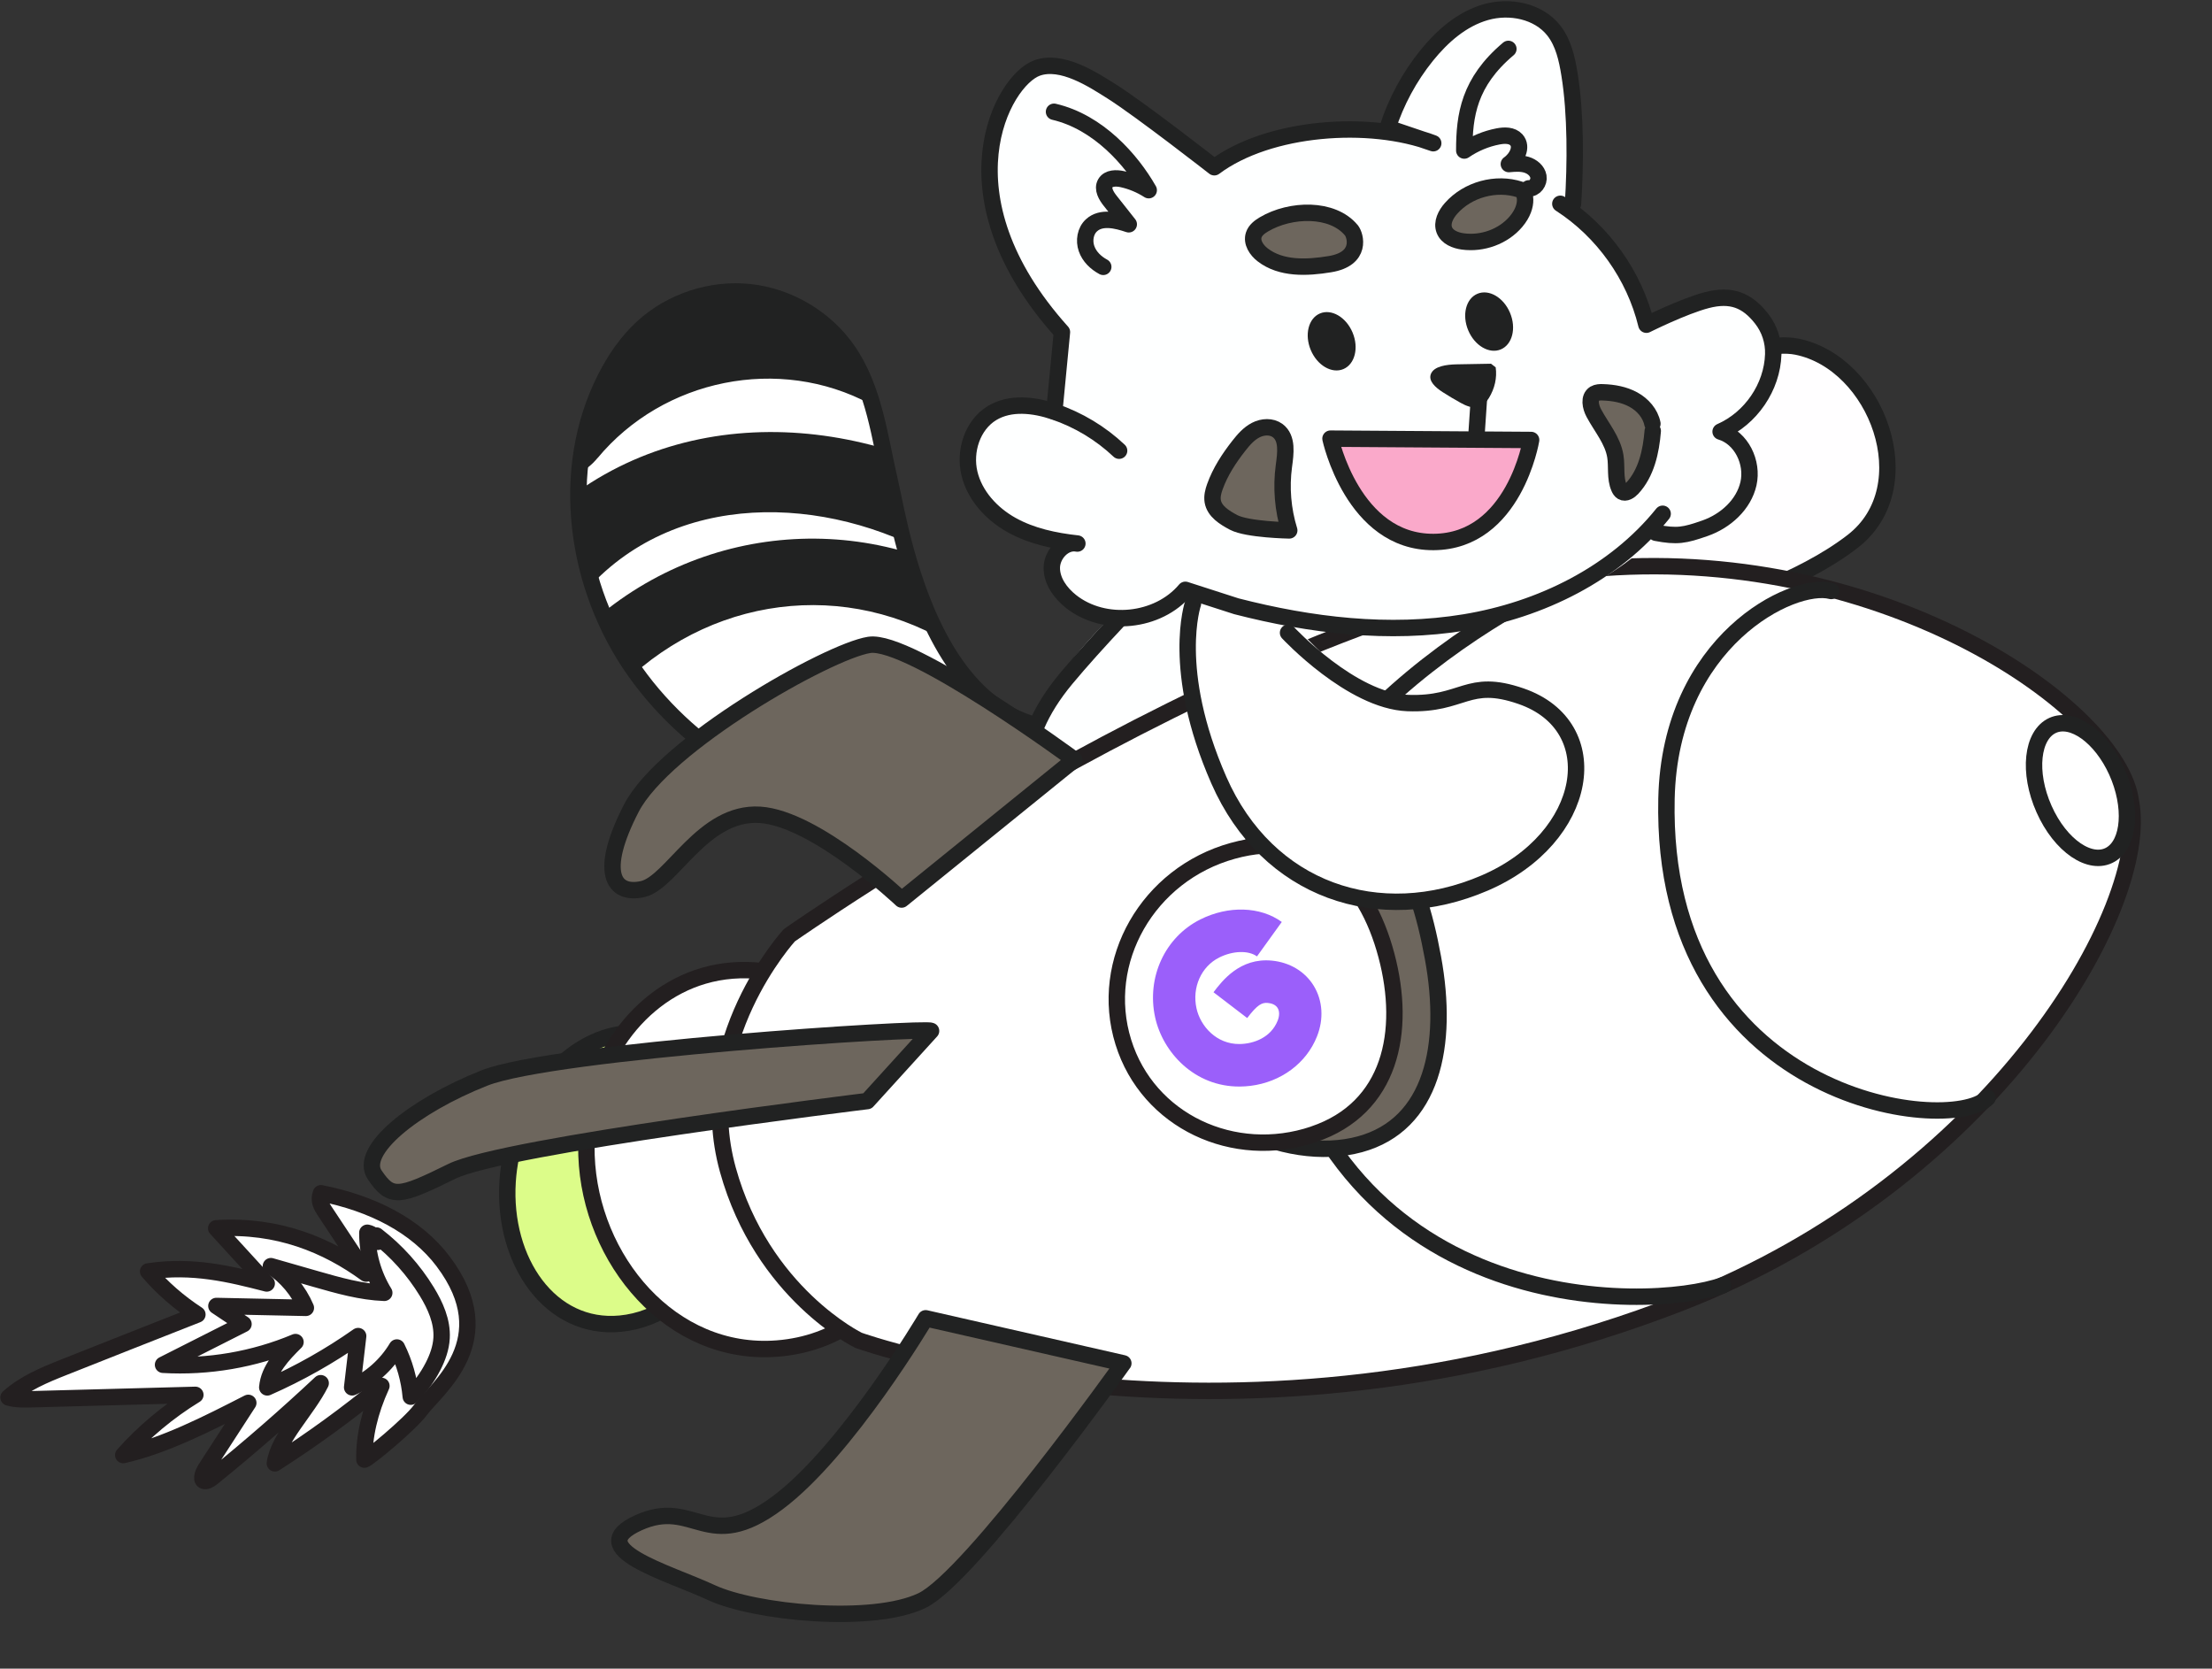
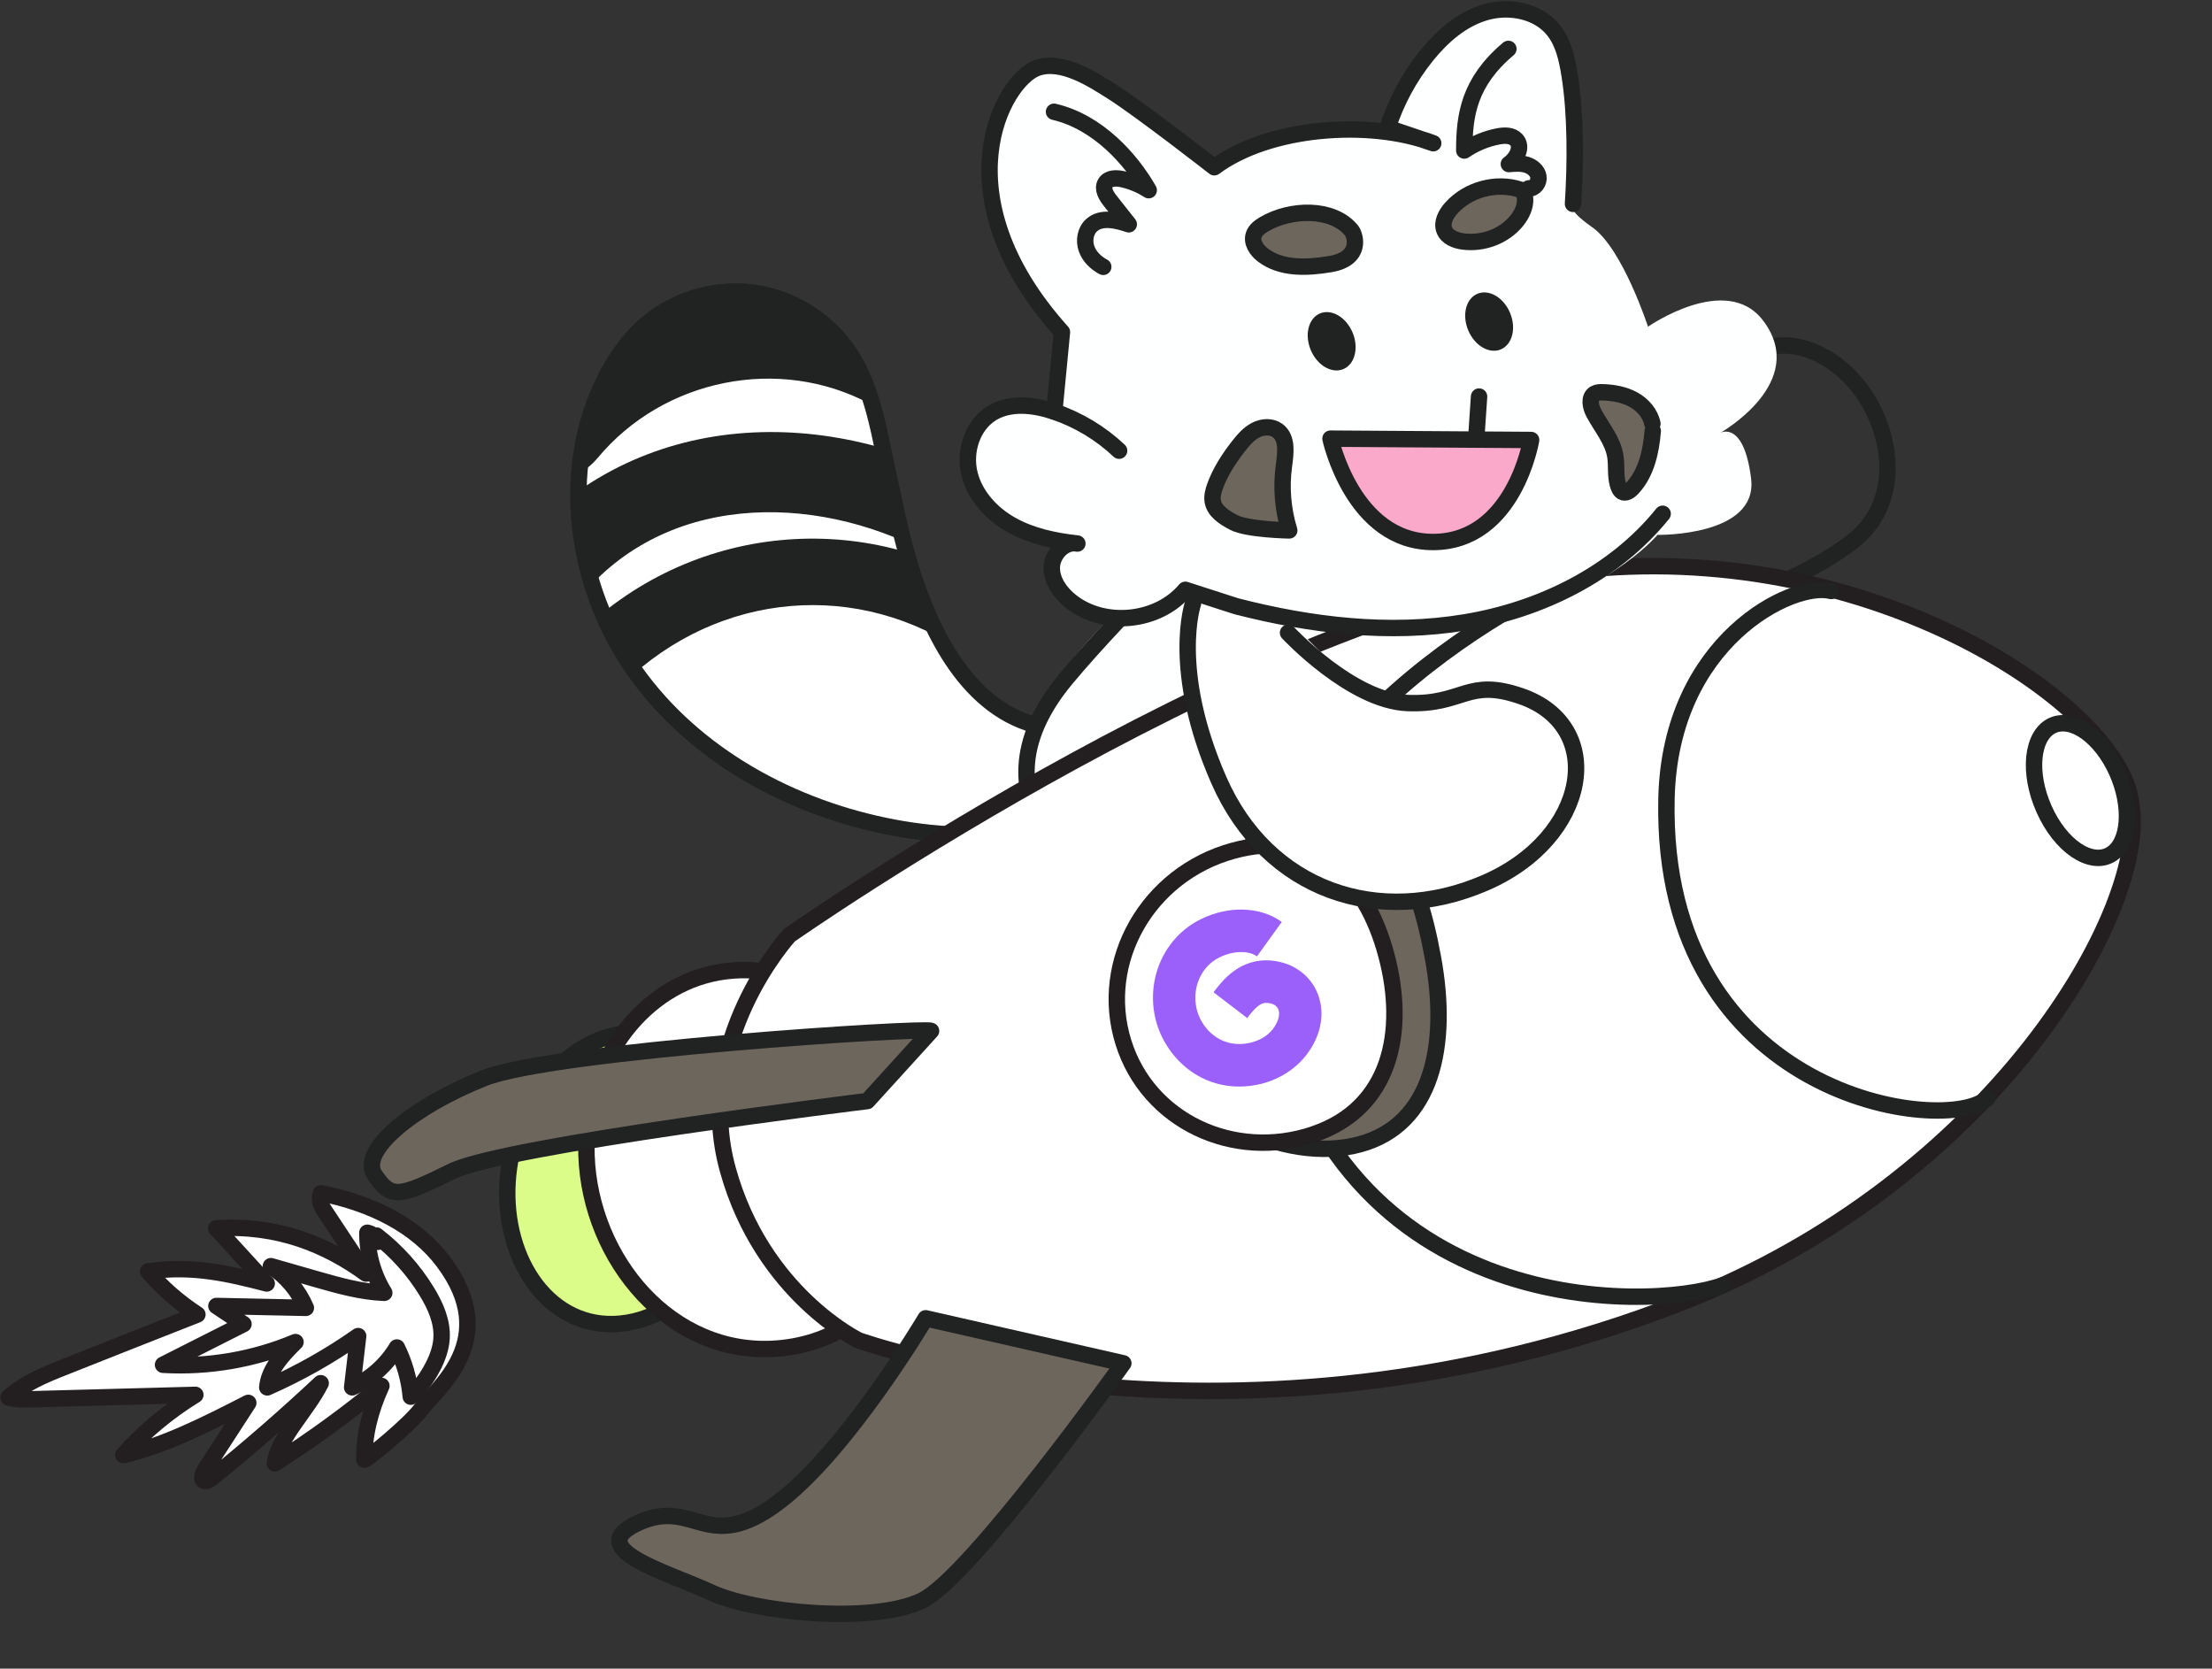
<svg xmlns="http://www.w3.org/2000/svg" width="944" height="712" viewBox="0 0 944 712" fill="none">
  <rect x="0" y="0" width="944" height="712" fill="#333333" stroke="none" />
  <path fill-rule="evenodd" clip-rule="evenodd" d="M189.163 538.29C177.667 523.042 158.905 513.476 136.961 509.152C135.768 512.277 137.191 514.695 138.592 516.797C144.48 525.677 150.352 534.553 156.24 543.433C139.609 531.315 118.636 522.42 92.264 524.101C99.452 531.951 106.64 539.802 113.828 547.652C98.298 543.657 82.219 539.636 63.207 542.514C69.203 549.516 76.253 555.678 84.24 560.893C65.236 568.37 46.231 575.847 27.226 583.41C19.062 586.646 10.455 590.188 3.639 596.291C6.713 597.232 10.466 597.137 14.168 597.032C37.228 596.417 60.304 595.806 83.368 595.175C71.909 602.177 61.275 611.058 52.592 620.875C70.252 616.838 88.332 607.634 105.963 598.596C99.919 607.934 93.862 617.252 87.817 626.591C86.349 628.865 85.347 632.237 87.845 631.937C88.908 631.809 90.035 630.951 91.028 630.152C106.824 617.334 122.141 603.985 136.856 590.202C131.08 601.773 118.829 613.4 117.299 624.406C133.049 614.344 148.303 603.246 162.77 591.348C157.797 602.202 155.306 613.011 155.512 622.801C157.024 622.506 174.824 607.834 179.386 601.683C186.236 592.459 214.405 571.806 189.146 538.287L189.163 538.29Z" fill="white" stroke="#231F20" stroke-width="7" stroke-linecap="round" stroke-linejoin="round" />
  <path fill-rule="evenodd" clip-rule="evenodd" d="M160.688 527.201C169.21 533.769 176.513 541.902 182.131 551.09C185.808 557.097 188.841 563.889 188.452 570.929C188.223 575.168 186.746 579.255 184.815 583.025C182.365 587.811 179.134 592.195 175.304 595.956C174.655 588.668 172.63 581.513 169.374 574.969C164.929 582.406 158.167 588.417 150.284 591.969C151.139 584.678 151.993 577.387 152.848 570.096C140.691 578.649 127.677 585.988 114.055 591.993C114.742 584.253 120.599 578.108 126.107 572.653C108.33 580.122 88.824 583.47 69.577 582.343C81.03 576.55 92.467 570.753 103.916 564.977C100.054 562.405 96.194 559.817 92.348 557.249C105.081 557.525 117.796 557.798 130.532 558.057C127.469 550.827 122.189 544.543 115.602 540.255C122.018 542.089 128.451 543.926 134.864 545.776C144.414 548.51 154.079 551.269 163.992 551.641C159.271 543.985 156.74 534.998 156.769 526C158.796 526.398 160.555 527.934 161.21 529.883" fill="white" />
  <path d="M160.688 527.201C169.21 533.769 176.513 541.902 182.131 551.09C185.808 557.097 188.841 563.889 188.452 570.929C188.223 575.168 186.746 579.255 184.815 583.025C182.365 587.811 179.134 592.195 175.304 595.956C174.655 588.668 172.63 581.513 169.374 574.969C164.929 582.406 158.167 588.417 150.284 591.969C151.139 584.678 151.993 577.387 152.848 570.096C140.691 578.649 127.677 585.988 114.055 591.993C114.742 584.253 120.599 578.108 126.107 572.653C108.33 580.122 88.824 583.47 69.577 582.343C81.03 576.55 92.467 570.753 103.916 564.977C100.054 562.405 96.194 559.817 92.348 557.249C105.081 557.525 117.796 557.798 130.532 558.057C127.469 550.827 122.189 544.543 115.602 540.255C122.018 542.089 128.451 543.926 134.864 545.776C144.414 548.51 154.079 551.269 163.992 551.641C159.271 543.985 156.74 534.998 156.769 526C158.796 526.398 160.555 527.934 161.21 529.883" stroke="#231F20" stroke-width="7" stroke-linecap="round" stroke-linejoin="round" />
  <path d="M499.831 327.731C468.487 355.281 422.617 360.856 381.605 353.176C338.233 345.057 296.527 322.503 270.989 286.51C245.452 250.518 238.374 200.507 258.452 161.206C262.477 153.319 267.566 145.87 274.066 139.856C286.279 128.568 303.466 122.9 319.982 124.682C336.498 126.463 352.089 135.669 361.619 149.294C373.162 165.763 375.382 186.744 379.962 206.313C384.542 225.906 401.59 342.466 489.398 303.188L499.831 327.754V327.731Z" fill="white" />
  <mask id="mask0_5726_75472" style="mask-type:luminance" maskUnits="userSpaceOnUse" x="246" y="124" width="254" height="233">
    <path d="M499.831 327.732C468.487 355.282 422.617 360.856 381.605 353.177C338.233 345.057 296.527 322.504 270.989 286.511C245.452 250.518 238.374 200.508 258.452 161.207C262.477 153.319 267.566 145.871 274.066 139.857C286.279 128.568 303.466 122.901 319.982 124.682C336.498 126.463 352.089 135.67 361.619 149.294C373.162 165.764 375.382 186.744 379.962 206.314C384.542 225.906 401.59 342.467 489.398 303.189L499.831 327.755V327.732Z" fill="white" />
  </mask>
  <g mask="url(#mask0_5726_75472)">
    <path d="M255.027 195.442C283.109 161.647 332.541 151.538 371.425 172.403C382.783 178.509 396.454 177.515 404.365 166.227C411.119 156.604 409.454 139.324 398.189 133.287C335.086 99.376 261.781 113.394 215.888 168.655C196.411 192.111 235.62 218.782 255.004 195.442H255.027Z" fill="#212222" />
    <path d="M249.037 253.178C287.39 208.65 352.621 210.94 400.087 238.212C419.356 249.269 439.18 220.702 419.726 209.529C354.402 171.986 271.938 173.629 220.354 233.54C205.781 250.449 234.557 269.995 249.037 253.178Z" fill="#212222" />
    <path d="M266.152 291.554C306.818 252.3 366.659 246.91 412.969 279.503C427.935 290.027 444.035 266.595 429.045 256.024C372.882 216.492 297.172 222.159 247.624 269.995C234.532 282.648 252.967 304.323 266.176 291.554H266.152Z" fill="#212222" />
  </g>
  <path d="M499.831 327.732C468.488 355.282 422.618 360.857 381.605 353.177C338.233 345.058 296.527 322.505 270.99 286.512C245.452 250.519 238.374 200.508 258.452 161.208C262.477 153.32 267.566 145.871 274.066 139.857C286.28 128.569 303.467 122.902 319.983 124.683C336.499 126.464 352.089 135.67 361.62 149.295C373.162 165.765 375.383 186.745 379.963 206.314C384.543 225.907 401.591 342.467 489.399 303.19" stroke="#212222" stroke-width="7" stroke-linecap="round" stroke-linejoin="round" />
-   <path d="M619.348 224.962C619.348 224.962 728.676 140.253 766.825 147.918C800.986 154.787 820.82 207.65 790.645 231.007C746.94 264.809 651.761 278.546 651.761 278.546" fill="#FFFEFF" />
  <path d="M619.348 224.962C619.348 224.962 728.676 140.253 766.825 147.918C800.986 154.787 820.82 207.65 790.645 231.007C746.94 264.809 651.761 278.546 651.761 278.546" stroke="#212222" stroke-width="7" stroke-linecap="round" stroke-linejoin="round" />
  <path d="M660.801 355.142C649.975 426.357 609.906 450.961 547.876 428.318C495.602 409.248 451.356 369.499 438.907 328.2C426.443 286.93 544.022 204.589 544.022 204.589L658.176 253.194C658.176 253.194 670.186 293.568 660.816 355.113L660.801 355.142Z" fill="#FEFFFF" />
  <path d="M494.909 360.188C494.909 360.188 574.93 424.01 629.113 381.077C662.679 354.478 659.1 249.634 659.1 249.634" stroke="#212222" stroke-width="7" stroke-linecap="round" stroke-linejoin="round" />
  <path d="M530.343 210.991C530.343 210.991 479.984 259.509 454.995 289.542C408.822 345.016 471.748 379.389 471.748 379.389" stroke="#212222" stroke-width="7" stroke-linecap="round" stroke-linejoin="round" />
  <path d="M264.733 564.8C234.823 567.657 214.472 538.172 216.629 504.175C218.518 474.683 237.178 448.678 259.903 442.308C284.29 435.464 309.155 452.32 314.447 484.566C320.682 522.618 297.56 561.671 264.711 564.803L264.733 564.8Z" fill="#DCFC89" stroke="#212222" stroke-width="7" stroke-linecap="round" stroke-linejoin="round" />
  <path d="M331.671 575.416C286.446 578.964 251.876 537.538 250.3 493.075C249.007 456.667 270.509 425.102 300.186 416.395C332.428 406.924 371.456 425.154 387.65 464.923C408.22 515.482 382.831 571.423 331.671 575.416Z" fill="white" stroke="#231F20" stroke-width="7" stroke-linecap="round" stroke-linejoin="round" />
  <path d="M684.153 242.369C805.071 233.487 904.066 302.2 909.389 341.908C918.224 387.596 849.968 504.348 717.458 555.861C527.134 629.827 366.401 571.916 366.401 571.916C366.401 571.916 325.314 552.04 310.621 499.121C295.401 444.301 336.868 399.063 336.868 399.063C336.868 399.063 545.981 252.518 684.175 242.366L684.153 242.369Z" fill="white" stroke="#231F20" stroke-width="7" stroke-linecap="round" stroke-linejoin="round" />
-   <path d="M458.501 324.155C458.501 324.155 388.237 272.468 370.937 275.171C353.375 277.928 283.599 317.487 269.442 344.834C255.271 372.25 261.685 382.162 274.237 379.377C286.656 376.609 299.868 346.138 324.287 347.671C348.145 349.185 384.781 383.828 384.781 383.828L458.501 324.155Z" fill="#6D665D" stroke="#212222" stroke-width="7" stroke-linecap="round" stroke-linejoin="round" />
  <path d="M479.376 581.72C479.376 581.72 414.262 672.96 393.484 682.956C372.323 693.111 322.064 688.14 303.587 679.545C284.686 670.778 247.98 660.82 272.49 649.737C296.535 638.867 301.678 663.777 331.895 641.213C361.499 619.104 395.032 562.511 395.032 562.511L479.398 581.718L479.376 581.72Z" fill="#6D665D" stroke="#212222" stroke-width="7" stroke-linecap="round" stroke-linejoin="round" />
  <path d="M397.337 439.873C395.9 438.196 236.242 448.302 206.71 459.986C176.54 471.928 152.916 491.06 159.937 501.366C166.901 511.567 170.077 511.039 192.804 499.819C215.17 488.755 370.136 469.82 370.136 469.82L397.34 439.895L397.337 439.873Z" fill="#6D665D" stroke="#212222" stroke-width="7" stroke-linecap="round" stroke-linejoin="round" />
  <path d="M781.455 252.17C765.182 247.839 712.67 273.39 711.192 340.829C708.398 469.43 831.612 484.851 848.225 468.487" stroke="#212222" stroke-width="7" stroke-linecap="round" stroke-linejoin="round" />
  <path d="M680.681 242.665C657.547 248.974 525.007 317.925 540.602 415.279C564.474 564.268 704.264 559.597 735.309 548.396" stroke="#212222" stroke-width="7" stroke-linecap="round" stroke-linejoin="round" />
  <path d="M900.721 364.641C892.176 369.634 879.322 360.968 872.318 345.206C865.346 329.529 867.143 313.549 876.009 309.522C884.581 305.643 896.692 314.447 903.343 329.157C910.026 343.953 908.972 359.797 900.721 364.641Z" stroke="#212222" stroke-width="7" stroke-linecap="round" stroke-linejoin="round" />
  <path d="M580.423 488.241C548.666 496.937 502.201 476.052 493.409 436.841C484.4 396.607 525.69 357.158 559.151 350.307C591.588 343.672 604.499 370.302 611.532 408.658C618.404 446.073 611.209 479.822 580.401 488.244L580.423 488.241Z" fill="#6D665D" stroke="#212222" stroke-width="7" stroke-linecap="round" stroke-linejoin="round" />
  <path d="M560.588 484.016C526.583 495.494 489.885 478.383 479.405 444.679C468.64 410.116 489.934 373.078 526.086 363.054C561.094 353.352 582.837 374.417 591.675 407.677C600.304 440.158 593.562 472.867 560.586 483.994L560.588 484.016Z" fill="white" stroke="#231F20" stroke-width="7" stroke-linecap="round" stroke-linejoin="round" />
  <path d="M533.655 463.325C532.188 463.507 530.697 463.607 529.184 463.621C509.704 463.812 496.223 448.925 492.973 434.117C489.231 417.067 497.153 399.885 512.232 392.331C524.213 386.331 537.864 386.748 547.015 393.396L536.431 408.091C532.787 405.445 526.157 405.643 520.31 408.567C512.646 412.404 508.658 421.316 510.616 430.233C512.296 437.884 519.143 445.579 528.987 445.481C534.965 445.42 542.376 442.77 545.259 435.509C546.083 433.435 546.079 431.472 545.252 430.112C544.311 428.568 542.453 428.085 541.061 427.951C538.584 427.716 536.637 428.621 532.257 434.392L517.882 423.388C521.526 418.588 529.111 408.592 542.746 409.889C550.41 410.619 556.944 414.542 560.668 420.656C564.495 426.941 564.999 434.805 562.045 442.238C557.464 453.777 546.592 461.722 533.655 463.325Z" fill="#9B5FFA" />
  <path d="M512.161 259.906C512.161 259.906 499.352 285.56 520.137 332.861C540.897 380.177 588.727 396.028 633.543 376.77C678.36 357.513 686.021 309.788 649.117 297.037C626.066 289.064 624.704 300.865 600.713 299.958C576.721 299.051 543.195 255.939 543.195 255.939C533.582 259.562 512.186 259.891 512.186 259.891L512.161 259.906Z" fill="white" />
  <path d="M509.127 257.487C509.127 257.487 499.394 285.571 520.154 332.886C540.914 380.202 588.744 396.053 633.561 376.796C678.377 357.538 686.039 309.813 649.134 297.063C626.083 289.089 624.721 300.89 600.73 299.983C576.739 299.076 549.69 269.992 549.69 269.992" stroke="#212222" stroke-width="7" stroke-linecap="round" stroke-linejoin="round" />
  <path d="M703.352 139.531C703.352 139.531 692.496 106.097 679.561 97.002C666.627 87.907 672.776 87.907 672.776 87.907C672.776 87.907 677.916 16.621 657.243 8.393C613.155 -9.133 592.915 55.455 592.915 55.455C592.915 55.455 574.292 53.492 556.68 57.765C539.039 62.067 518.915 72.287 518.915 72.287C518.915 72.287 461.892 24.879 446.792 28.777C435.647 31.664 396.496 58.111 448.697 136.558L453.865 142.621L450.603 176.517C450.603 176.517 421.442 167.509 414.974 189.048C404.176 224.878 456.753 233.021 456.753 233.021C456.753 233.021 437.986 250.575 463.769 261.229C489.552 271.912 506.529 252.538 506.529 252.538C506.529 252.538 577.295 274.366 630.363 265.589C683.43 256.811 707.366 228.228 707.366 228.228C707.366 228.228 750.414 229.007 747.296 204.119C744.178 179.231 734.217 184.659 734.217 184.659C734.217 184.659 772.415 163.12 752.407 136.76C736.7 116.087 703.295 139.416 703.295 139.416L703.352 139.531Z" fill="#FEFFFF" />
  <path d="M576.696 98.252C568.698 88.551 550.797 88.984 539.393 95.74C537.545 96.838 535.726 98.223 535.062 100.244C534.023 103.392 536.217 106.712 538.844 108.733C546.698 114.825 557.756 114.334 567.543 112.717C581.373 110.465 578.515 100.447 576.696 98.223V98.252Z" fill="#6D665D" stroke="#212222" stroke-width="7" stroke-linecap="round" stroke-linejoin="round" />
  <path d="M648.649 80.882C638.428 77.561 626.388 80.853 619.256 88.908C617.004 91.449 615.156 95 616.398 98.176C617.582 101.208 621.075 102.594 624.309 103.027C632.624 104.153 641.546 100.977 646.974 94.567C652.922 87.522 650.843 81.199 648.649 80.882Z" fill="#6D665D" stroke="#212222" stroke-width="7" stroke-linecap="round" stroke-linejoin="round" />
  <path d="M631.211 169.2C630.922 173.531 630.287 182.77 629.999 187.072" stroke="#212222" stroke-width="7" stroke-linecap="round" stroke-linejoin="round" />
  <path d="M705.188 180.79C704.293 176.373 701.031 172.677 697.075 170.512C693.12 168.346 688.558 167.538 684.054 167.394C682.841 167.336 681.542 167.394 680.502 168C677.933 169.617 678.741 173.572 680.185 176.258C683.447 182.35 688.269 187.864 689.366 194.678C690.088 199.182 689.135 204.033 690.983 208.19C691.272 208.855 691.647 209.49 692.282 209.865C693.726 210.702 695.487 209.519 696.613 208.306C702.619 201.839 704.611 192.657 705.333 183.88" fill="#6D665D" />
  <path d="M705.188 180.79C704.293 176.373 701.031 172.677 697.075 170.512C693.12 168.346 688.558 167.538 684.054 167.394C682.841 167.336 681.542 167.394 680.502 168C677.933 169.617 678.741 173.572 680.185 176.258C683.447 182.35 688.269 187.864 689.366 194.678C690.088 199.182 689.135 204.033 690.983 208.19C691.272 208.855 691.647 209.49 692.282 209.865C693.726 210.702 695.487 209.519 696.613 208.306C702.619 201.839 704.611 192.657 705.333 183.88" stroke="#212222" stroke-width="7" stroke-linecap="round" stroke-linejoin="round" />
  <path d="M550.202 226.322C547.46 217.458 546.68 208.017 547.922 198.835C548.643 193.494 549.596 186.969 545.265 183.735C542.609 181.772 538.827 182.003 535.882 183.533C532.937 185.063 530.742 187.604 528.693 190.203C524.506 195.544 520.724 201.318 518.443 207.728C517.75 209.691 517.201 211.799 517.548 213.878C518.27 218.209 522.6 220.865 526.469 222.915C532.302 226.004 550.174 226.322 550.174 226.322H550.202Z" fill="#6D665D" stroke="#212222" stroke-width="7" stroke-linecap="round" stroke-linejoin="round" />
-   <path d="M636.311 155.2L621.643 155.46C617.341 155.546 611.942 156.239 610.643 159.589C609.488 162.591 612.635 165.363 615.638 167.298C618.121 168.914 620.72 170.416 623.347 171.888C625.599 173.13 628.313 174.342 630.94 173.621C633.019 173.072 634.376 171.455 635.387 169.867C637.899 165.796 638.938 161.177 638.303 156.73" fill="#212222" />
  <path d="M640.495 149.09C645.42 147.02 647.178 140.027 644.422 133.471C641.666 126.915 635.44 123.278 630.515 125.348C625.591 127.418 623.833 134.411 626.589 140.967C629.345 147.524 635.571 151.16 640.495 149.09Z" fill="#212222" />
  <path d="M573.295 157.49C578.22 155.42 579.977 148.427 577.222 141.871C574.466 135.315 568.239 131.678 563.315 133.748C558.39 135.818 556.633 142.811 559.389 149.367C562.144 155.923 568.371 159.56 573.295 157.49Z" fill="#212222" />
-   <path d="M665.893 86.956C684.082 98.678 697.508 117.532 702.618 138.551C702.618 138.551 718.383 130.668 728.373 128.07C738.796 125.356 745.581 128.07 751.73 135.894C755.166 140.254 756.927 145.682 756.754 151.197C756.321 165.171 747.226 178.51 734.291 184.169C743.213 186.825 748.208 197.364 746.187 206.343C744.166 215.323 736.399 222.339 727.622 225.399C718.845 228.46 715.813 229.066 706.689 227.334" stroke="#212222" stroke-width="7" stroke-linecap="round" stroke-linejoin="round" />
  <path d="M709.559 219.22C688.973 244.801 657.53 260.219 625.136 265.56C592.741 270.901 559.422 266.859 527.633 258.688L505.863 251.672C494.228 265.531 471.245 267.87 457.069 256.638C452.594 253.087 448.84 247.977 448.869 242.26C448.927 236.543 454.153 230.826 459.783 231.924C450.053 230.855 440.265 228.805 431.719 224.041C423.173 219.278 415.955 211.453 413.703 201.954C411.451 192.455 415.002 181.339 423.346 176.258C431.17 171.522 441.276 172.706 449.938 175.651C460.216 179.145 469.715 184.862 477.597 192.311" stroke="#212222" stroke-width="7" stroke-linecap="round" stroke-linejoin="round" />
  <path d="M449.812 47.688C468.665 52.077 482.842 68.188 490.233 81.151C486.797 78.928 482.957 77.34 478.973 76.445C476.374 75.868 473.083 75.868 471.726 78.178C470.311 80.603 472.101 83.577 473.862 85.771C476.49 89.091 479.088 92.412 481.716 95.703C476.432 93.913 469.907 92.354 465.807 96.136C463.151 98.561 462.515 102.719 463.699 106.097C464.883 109.504 467.655 112.16 470.831 113.864" stroke="#212222" stroke-width="7" stroke-linecap="round" stroke-linejoin="round" />
  <path d="M643.72 20.865C626.887 35.042 624.895 49.189 624.895 64.232C629.226 61.258 634.192 59.179 639.36 58.197C642.074 57.678 645.279 57.62 647.127 59.67C649.87 62.73 647.3 67.668 643.922 70.006C646.434 69.775 649.004 69.573 651.429 70.295C653.854 71.017 656.106 72.836 656.539 75.319C656.972 77.802 654.922 80.631 652.41 80.371" stroke="#212222" stroke-width="7" stroke-linecap="round" stroke-linejoin="round" />
  <path d="M449.937 175.594L453.199 141.697C400.68 83.288 427.82 34.321 442.574 29.008C453.17 25.197 466.567 34.061 474.449 39.027C486.836 46.851 518.22 71.364 518.22 71.364C541.434 53.983 584.54 50.836 611.651 61.114L592.191 54.531C595.8 43.358 601.459 32.848 608.822 23.724C615.491 15.467 623.864 8.104 634.085 5.188C644.277 2.272 656.49 4.669 663.073 12.984C667.231 18.267 668.732 25.11 669.8 31.751C672.543 48.584 672.399 69.978 671.302 86.984" stroke="#212222" stroke-width="7" stroke-linecap="round" stroke-linejoin="round" />
  <path d="M567.802 187.166L653.427 187.737C653.427 187.737 646.281 231.053 611.8 231.264C577.348 231.474 567.802 187.166 567.802 187.166Z" fill="#FAA9CA" stroke="#212222" stroke-width="7" stroke-linecap="round" stroke-linejoin="round" />
</svg>